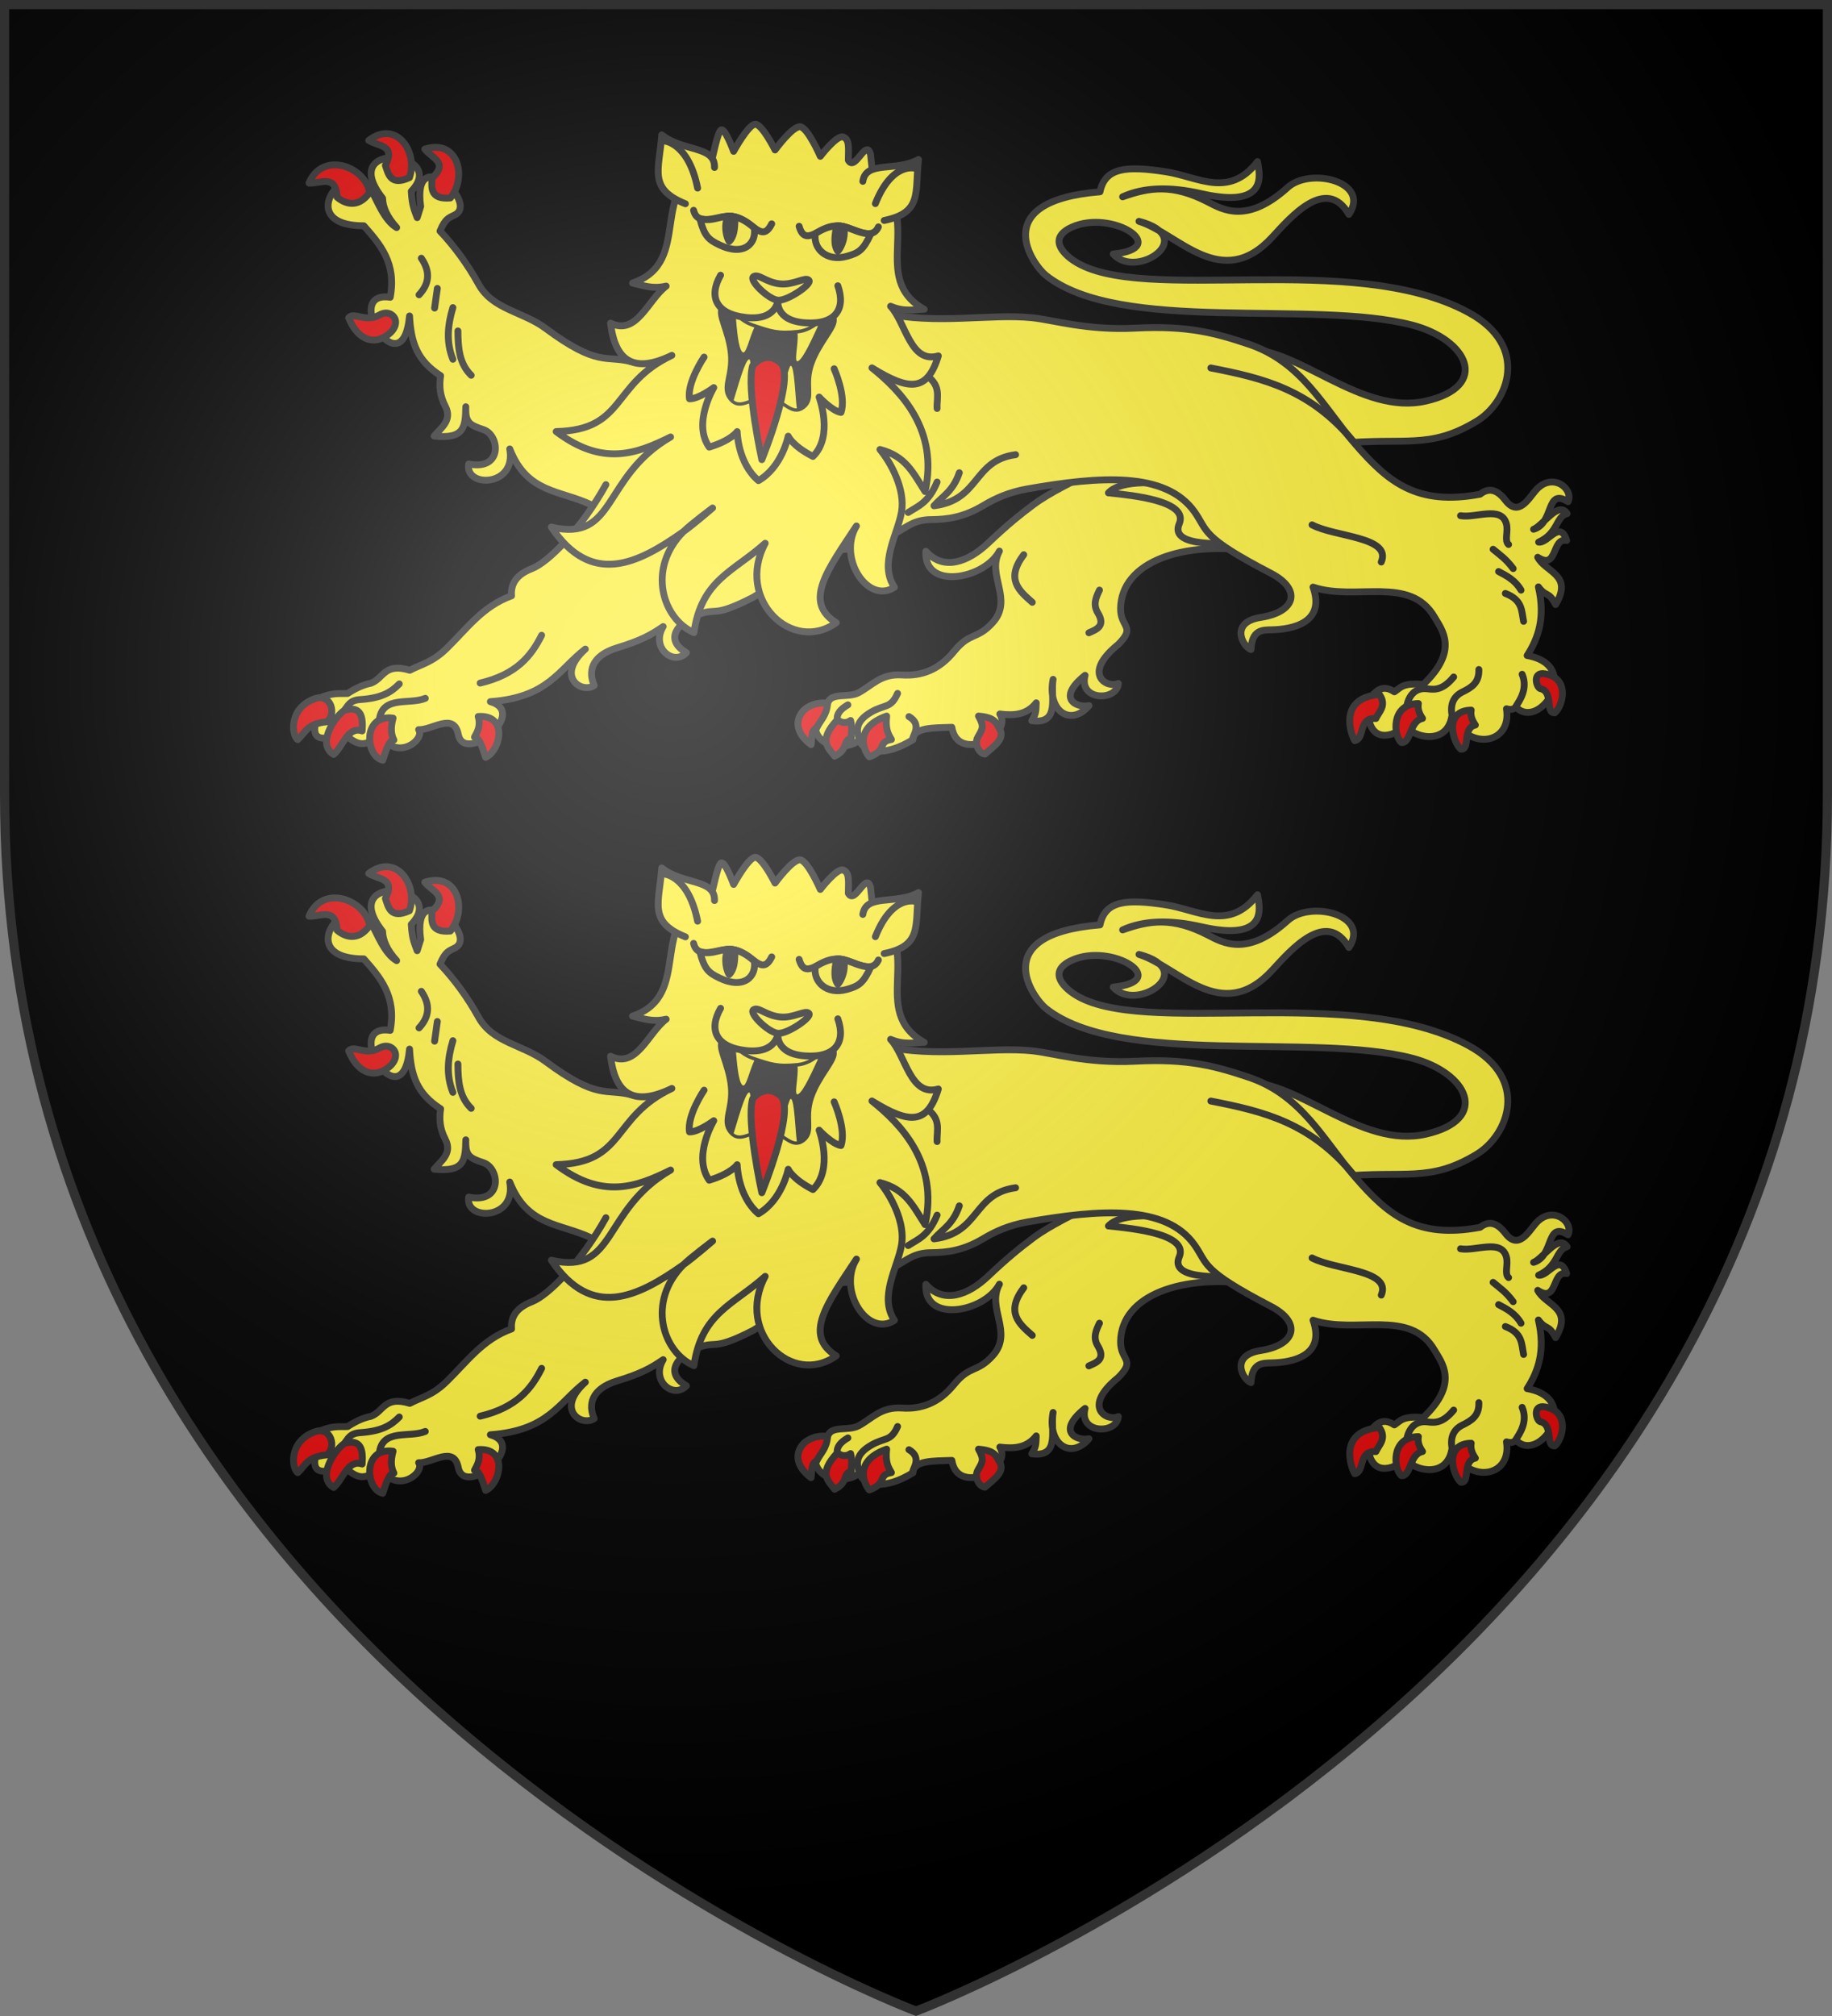
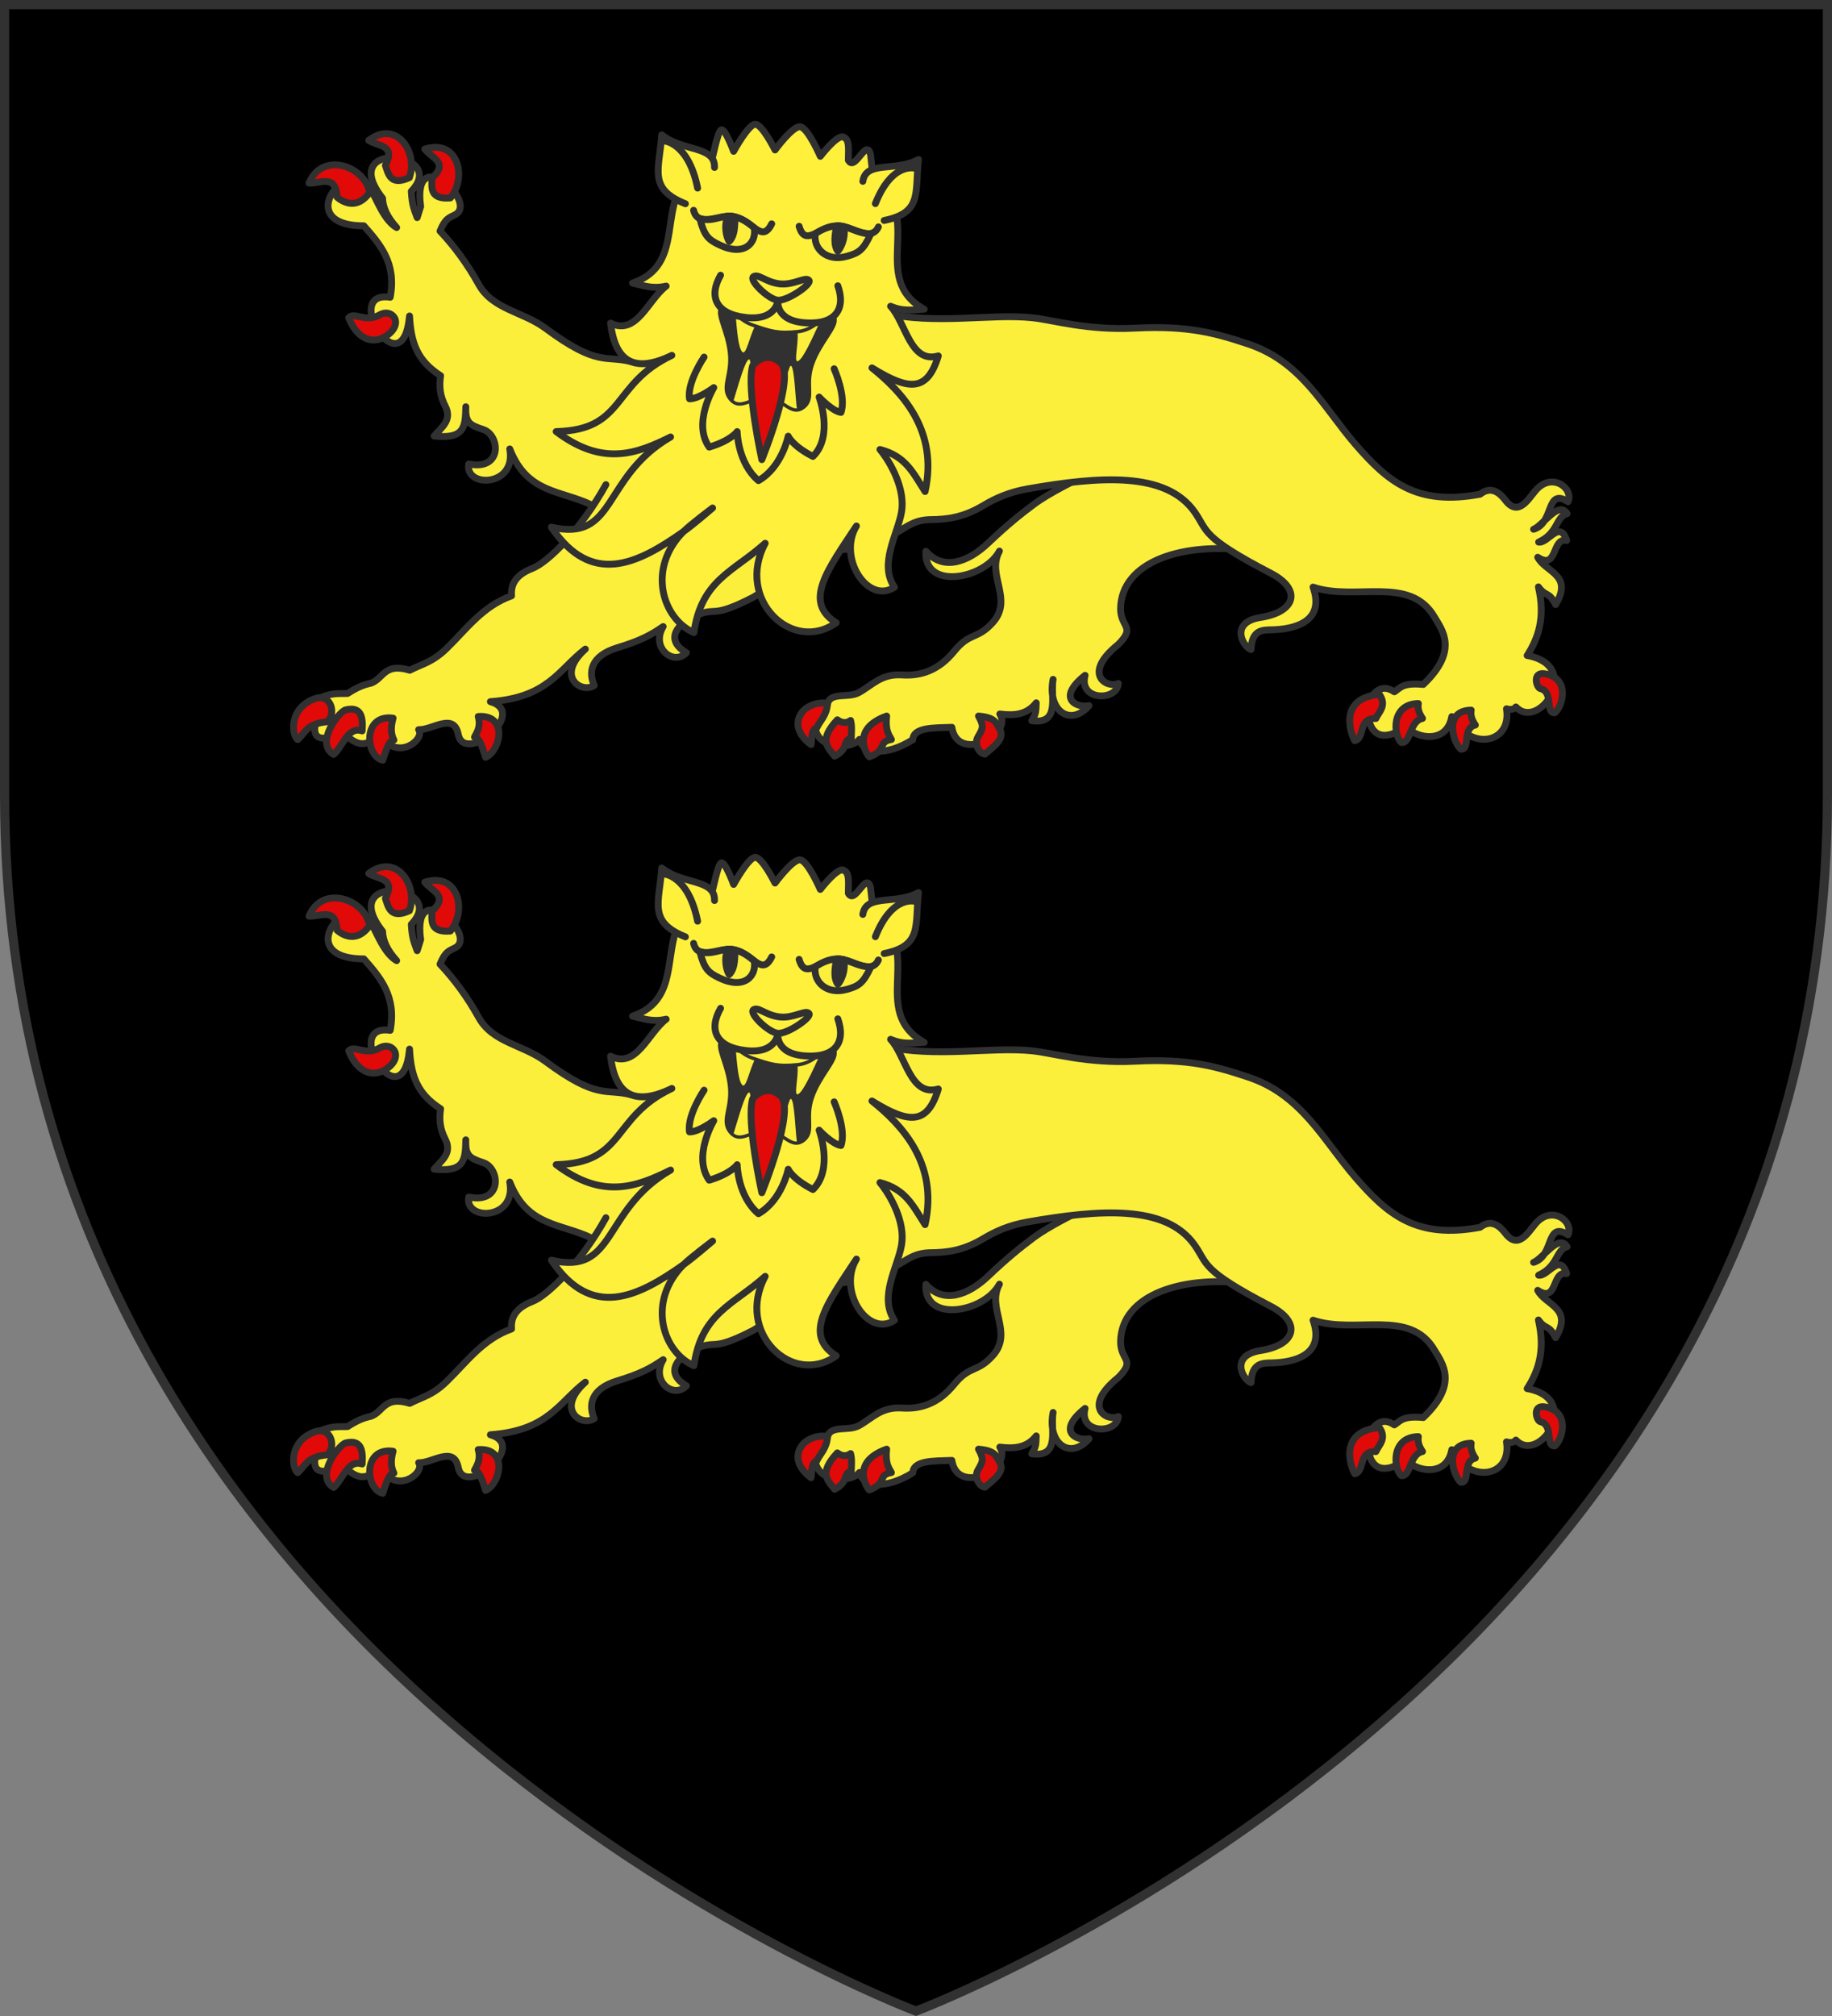
<svg xmlns="http://www.w3.org/2000/svg" xmlns:xlink="http://www.w3.org/1999/xlink" width="600" height="660" viewBox="-300 -300 600 660">
  <rect x="-300" y="-300" width="600" height="660" fill="#808080" stroke="none" />
  <radialGradient id="c" cx="-80" cy="-80" r="405" gradientUnits="userSpaceOnUse">
    <stop offset="0" stop-color="#fff" stop-opacity=".31" />
    <stop offset=".19" stop-color="#fff" stop-opacity=".25" />
    <stop offset=".6" stop-color="#6b6b6b" stop-opacity=".125" />
    <stop offset="1" stop-opacity=".125" />
  </radialGradient>
  <path d="M-298.5-298.5h597v258.543C298.5 246.291 0 358.5 0 358.5S-298.5 246.291-298.5-39.957z" />
  <g id="a">
    <path fill="#fcef3c" stroke="#313131" stroke-linecap="round" stroke-linejoin="round" stroke-width="2.25" d="M-106.372-134.743c-10.103-4.855-20.983-3.646-26.678-18.286 2.326 12.562-14.848 12.81-13.435 4.925 11.242 2.28 10.21-9.48 4.798-11.252-4.666-1.526-5.937-2.373-5.758-7.477-.145 6.722-.46 10.63-10.364 9.587 2.187-2.653 6.067-5.107 3.646-9.779-1.76-3.398-2.053-6.475-1.535-9.97-7.708-4.95-9.703-10.826-10.172-19.556-2.283 24.319-22.615-8.55-6.334-6.135 2.105-11.117-3.245-17.268-8.637-23.391-24.485 0-4.082-25.023 2.88-10.737 1.356 2.16 3.799 8.986 7.868 11.312-3.151-3.465-4.524-6.633-4.606-9.587-15.3-19.375 21.994-15.368 9.404-2.3.272 5.082 1.166 6.437 1.92 8.627l1.151-3.642c-2.95-21.258 19.046-1.498 11.324 2.684-2.206 1.09-3.28 1.296-4.99 5.368 4.751 5.024 9.01 10.852 12.667 17.448 4.587 8.272 14.44 8.855 21.88 14.38 17.27 12.824 19.82 8.722 28.022 10.928l42.042 5.07-6.018 40.583z" />
    <path fill="#fcef3c" stroke="#313131" stroke-linecap="round" stroke-linejoin="round" stroke-width="2.25" d="M-101.56-141.338c-8.175 14.705-18.9 25.42-24.191 27.47-5.05 1.954-7.043 4.933-6.712 8.938-9.46 3.363-14.755 10.885-21.252 17.208-4.71 4.585-8.088 5.078-12.08 7.151-8.447-2.566-8.531 2.749-12.752 4.247-1.97.41-4.203 1.15-7.606 3.352-2.93.17-4.999-.52-10.29 2.011 3.026 3.878-7.242 17.057 8.988 11.126 3.166 2.503 6.55 6.06 11.816-.175 5.08 9.842 15.042 2.2 12.752-1.118 4.414.228 11.514-5.801 12.975 1.564 1.984 10.001 23.15-7.071 10.514-10.726 18.947-1.364 22.384-10.533 31.096-17.208-9.92 8.95-1.228 14.726 2.908 11.91-1.878-4.272-1.307-9.655 7.606-12.357 7.432-2.253 11.005-4.16 14.989-6.928-4.184 6.932 3.378 13.013 7.606 8.558-7.692-4.529-2.145-9.901 2.508-11.943 7.933-3.48 4.988 1.184 19.415-6.224l15.884-10.057M111.792-119.418c-24.769-3.803-44.556 3.494-44.789 18.594-.096 6.275 5.17 5.857-.745 11.785-12.157 9.786-3.579 14.55 0 12.783-.354 5.853-13.092 5.822-10.888-2.652-9.59 7.65-2.652 10.775 1.29 9.915-5.964 7.042-13.778 1.761-11.76-8.59-.971 5.472 2.494 14.863-6.98 13.529 1.469-2.424 1.348-3.084 1.454-5.848-3.12 3.99-7.395 4.232-11.924 3.65 4.46 6.937-13.899 16.115-15.705 4.358-6.12.216-12.596-.033-12.797 4.068-9.09 5.71-16.477 4.365-17.45-.127-2.582 3.247-12.779 3.514-14.37-3.075 1.064-2.405 1.927-3.591 4.027-9 1.295-3.336 6.745-1.418 10.052-3.196 4.402-2.368 7.305-6.281 14.251-5.81 6.144.415 12.001-1.542 16.983-7.688 5.236-6.459 7.531-3.751 12.682-9.454 6.888-7.625-2.125-15.551 2.2-23.406-4.875 9.235-24.87 12.912-24.078.059 5.722 6.485 13.8 3.59 20.464-2.757 5.897-5.617 10.483-9.335 14.793-12.536 10.64-7.902 32.384-15.455 36.354-21.499z" />
-     <path fill="#fcef3c" stroke="#313131" stroke-linecap="round" stroke-linejoin="round" stroke-width="2.25" d="M63.018-138.64c8.177.82 26.364 2.652 23.197 10.121-2.134 5.03 4.656 6.06 9.465 6.392 4.428.305 5.373-1.26 5.999-2.264l-16.264-17.415c-5.154.138-18.018-1.54-22.397 3.166M107.839-185.672c17.416-.64 37.97 21.769 59.115 16.975 21.274-4.823 13.82-20.144-4.532-24.896-32.429-8.398-95.608 3.014-119.876-16.255-4.034-3.203-19.623-24.32 17.714-27.365 1.648-7.956 8.564-8.525 21.42-6.584 10.686 1.612 20.732 8.916 30.176-3.292.764 4.315 3.602 15.497-18.435 10.493-10.19-2.334-18.852-2.124-25.746 1.029 8.832-3.149 16.38-4.294 28.012 1.723 4.854 2.51 12.82 7.156 26.073-4.82 7.347-6.64 27.251-1.898 20.013 8.858-7.345-12.753-19.074.887-25.077 7.407-16.703 18.142-30.894-1.227-43.666-5.144 19.807 5.219-.874 19.216-8.445 10.7 19.437-1.912-.313-14.8-13.542-8.785-7.799 3.546-3.01 8.586.706 11.037 22.147 14.61 91.283-3.746 129.21 16.883 20.22 10.996 13.016 29.35 2.678 35.595-15.634 9.443-23.437 5.184-44.8 7.304z" />
    <path fill="#fcef3c" stroke="#313131" stroke-linecap="round" stroke-linejoin="round" stroke-width="2.25" d="M-11.065-197.576c17.669 4.026 35.271.18 49.088 1.594 6.986.716 17.877 4.219 33.835 3.402 17.304-.886 26.317 1.634 37.102 5.252 17.449 5.854 24.581 20.803 34.901 32.739 10.654 12.321 20.166 20.296 40.894 16.384 3.545-2.825 6.367-.534 8.298 1.993 4.215 5.516 7.516-.447 9.814-3.146 5.447-6.398 12.641-.649 10.684 3.608-7.411-4.687-4.379 6.956-11.286 9.02 3.074-1.154 8.16-9.537 10.985-5.112-3.767.99-2.824 6.369-9.33 9.32 3.032.508 6.96-7.513 9.18-.526-4.985-1.106-2.826 9.858-9.48 5.487 2.598 4.99 11.706 5.646 5.868 15.483-2.399-4.56-3.06-2.28-5.643-5.787 2.316 10.088-.028 16.762-3.687 22.473 18.46 3.266 3.916 24.942-3.687 16.836-.635.789-1.646 1.015-3.084.602 1.86 11.61-12.209 13.941-17.908 2.555-1.942 10.782-15.178 5.74-14.897 2.405-1.249 2.358-10.072 7.561-12.189-1.052-.372-2.616.747-5.727 1.505-8.719 2.257-2.502 4.514-2.244 6.771-.751 1.985-1.254 2.575-3.043 9.48-2.406 11.754-11.199 6.094-17.876 3.687-22.022-8.045-13.86-25.83-5.117-39.801-9.846 4.125 11.626-6.608 13.845-13.544 13.98-2.984.058-6.5-.082-6.771 6.464-2.813-1.05-6.988-8.956 3.16-10.523 11.623-1.795 13.472-9.19 3.386-14.43-23.228-12.07-20.58-13.84-25.055-20.144-9.423-13.27-31.055-11.643-54.624-7.516-6.115 1.07-10.602 3.11-14.447 5.411-6.53 3.908-11.766 4.619-17.305 4.66-5.312.04-7.732 2.332-11.135 4.21-9.331 5.148-14.695 5.419-19.563 5.712z" />
-     <path fill="none" stroke="#313131" stroke-linecap="round" stroke-linejoin="round" stroke-width="2.25" d="M-2.558-132.224c3.267-2.123 6.634-3.14 9.472-9.969m-.006-24.084c-.19-3.86 1.79-7.972-4.766-11.582-2.274-1.252-4.026-2.778-5.219-4.986m35.701 31.697c-14.102 1.897-11.588 14.83-26.725 16.727 2.877-3.206 6.227-4.756 8.289-10.813m82.373-34.3c17.582 3.414 32.526 7.145 46.546 23.901m-13.393 27.464c7.621 4.03 26.123 3.88 22.665 12.166m44.123 47.24c1.013-1.682 4.049-5.659 2.012-10.495M160.72-68.744c.563-3.233 2.565-6.332 6.937-5.735 2.467.337 5.033.248 8.432-3.883m-.42 12.963c-.86-3.747.237-6.564 3.29-8.065 2.906-1.428 5.54-2.949 5.382-7.347m4.665-39.368c2.125 1.776 4.153 3.063 6.578 6.332m-4.784.956c2.772 1.445 5.52 2.934 7.356 6.094m-5.143 1.075c5.698 2.15 5.289 5.778 5.98 9.14m-20.65-34.589c5.003.875 13.322-3.351 15.004 2.633.704 2.506-.736 5.56.727 6.795m-350.839-83.836-.899 6.437m-4.345-16.316c3.17 4.632 2.468 8.539-.75 11.975m11.09 4.191c-1.705 5.638-2.275 11.277 0 16.915m1.648-9.28c.036 5.403.38 10.684 4.345 14.52M-175.72-64.626c1.145-7.707 9.927-4.604 15.001-6.75m-26.218 3.51c.934-1.035 1.408-2.873 4.865-3.105 6.913-.464 10.073-2.287 12.839-5.13m26.489-.27c11.944-2.825 16.749-8.918 20.136-15.66m96.846 27.68c-.31-1.956 1.095-3.532 3.453-4.896m21.258 11.42c-.063-1.529 3.163-4.956-1.253-7.57m-16.197 7.443c-1.22-3.047-1.163-6.015 3.8-8.908 4.543-2.648 6.467-1.102 8.665-6.126m41.326-45.411c-6.032 7.977-1.568 11.76 2.8 15.581m18.53 9.988c2.47-1.111 5.578-2.16 2.933-6.526-1.619-2.671-.675-4.971.534-7.457m-68.53-21.849c1.176-5.149 4.554-12.027-.76-20.412" />
    <path fill="#e20909" stroke="#313131" stroke-linecap="round" stroke-linejoin="round" stroke-width="2.25" d="M-158.534-241.652c5.68-5.221-.186-6.617-2.334-9.541 10.95-3.429 13.94 9.289 8.353 16.01-6.875.555-6.06-3.56-6.02-6.469m-15.249-4.218c3.55-6.848-2.44-6.155-5.46-8.169 9.116-6.963 16.28 3.966 13.331 12.192-6.27 2.87-6.913-1.277-7.87-4.023zm-1.885 48.959c-4.644 2.671-8.372-1.15-10.13.954 2.627 6.568 7.407 8.928 12.041 6.11 2.904-1.766 3.855-4.198 3.058-5.919-.65-1.402-2.676-2.465-4.97-1.145zm-13.952-38.566c-.354-7.703-5.55-4.347-9.174-4.582 4.41-10.584 18.313-5.541 19.877 3.054-3.994 5.617-8.5 3.428-10.703 1.528zm46.24 170.042c9.865-.7 7.327 11.166 2.433 13.365-1.085-3.512-2.208-6.65-3.649-6.615.916-1.725 2.1-3.587 1.217-6.75zm-27.881.54c-10.135-1.376-9.083 12.517-3.379 13.77 1.086-3.511 2.208-6.65 3.649-6.615-.916-1.725-1.154-3.992-.27-7.155m-19.461 11.88c-6.28-3.74 1.783-14.056 3.919-14.58 4.879-1.196 5.8 1.988 5.406 6.885-4.716-1.61-6.247 5.051-9.325 7.695m-2.298-10.665c3.337-2.241 1.563-9.548-3.919-7.56-8.549 3.1-7.572 11.97-5.54 13.365 2.447-2.229 3.04-5.23 9.46-5.805zm402.259-2.973c-3.23.287-.357-6.976-4.759-7.901-1.365-.423-2.641-5.5 1.36-4.877 8.49 1.322 6.05 10.523 3.398 12.778zm-30.802 11.912c3.23.287.357-6.975 4.759-7.9-.97-1.433-1.695-2.957-1.36-4.877-9.046.131-6.05 10.522-3.398 12.777zm-19.463-2.16c3.23.287 2.52-6.976 6.921-7.901-.97-1.432-1.695-2.956-1.36-4.877-9.046.132-8.213 10.523-5.56 12.778m-15.293-.635c3.481-.639.97-7.572 6.945-7.238.922-2.159 3.686-4.212 1.146-7.881-13.54 1.192-9.401 12.914-8.091 15.119M20.46-65.574c1.972 3.487 1.365 4.121-.213 6.888-1.23 2.155.294 5.317 2.33 5.574 2.622-2.389 6.78-4.91 4.796-8.262-1.174-1.985-1.345-3.731-6.912-4.2m-30.073 0c-.485 4.565.609 5.978 1.559 7.677-4.552.67-1.308 3.566-7.24 5.675-1.223-1.24-5.813-9.266 5.68-13.352m-16.151 1.224c-6.38 6.785-2.973 9.133-.891 11.905 4.66-2.25 2.535-5.267 5.457-5.897 0-1.891.314-3.626-.222-5.786-1.448 1.009-2.896.846-4.344-.222m-3.213-5.342c-.25 3.85-2.282 5.472-3.592 7.996-1.666.543-1.527 3.25-1.793 5.47 0 0-7.2-4.778-2.983-10.565 1.507-2.069 5.252-3.568 8.368-2.901" />
    <path d="M-37.892-258.5c-2.507-.35-8.28 7.593-8.28 7.593s-4.212-8.497-6.499-8.42c-2.287.08-7.06 8.871-7.06 8.871s-2.75-7.55-4.038-7.032-2.777 9.388-3.252 10.13c-21.69 8.649-5.436 33.038-25.819 40.033 3.401.744 6.489 2.053 11.01.987-5.945 4.448-9.645 16.371-18.204 12.122 1.462 12.498 7.672 16.57 20.074 10.555-19.963 9.374-15.006 24.414-37.888 24.945 15.244 11.506 26.32 7.294 37.473 1.779-22.617 13.088-17.637 34.512-39.052 29.508 13.151 19.521 28.189 12.126 43.26 1.465 2.347-2.355 9.545-7.73 9.545-7.73s-6.312 5.443-9.545 7.73c-12.095 12.136-6.784 28.636 3.434 33.07 2.493-17.355 12.926-19.877 23.34-29.25-9.806 18.338 8.843 36.302 23.265 26.014-10.998-6.864-2.751-17.42 6.62-31.67-6.252 10.342 3.712 25.8 12.457 20.043-5.2-7.59 1.028-17.297 2.315-24.636 1.285-7.33-3.415-16.03-7.071-20.46 8.525 2.222 10.835 7.679 14.787 13.763 4.467-20.21-7.9-32.86-17.404-40.471 12.23 7.556 18.133 7.851 21.733-3.923-9.184 2.657-10.586-10.824-15.636-16.257 4.257 1.853 7.53 1.114 11.009.987-18.313-10.239.583-30.54-16.72-43.016-.076-.303-.78-7.43-.86-7.726-1.451-5.415-5.06 5.873-7.266 1.936.062-4.195.399-6.826-1.678-7.595s-7.499 6.33-7.499 6.33-4.044-9.326-6.551-9.675" style="fill:#fff03c;fill-rule:evenodd;stroke:#313131;stroke-width:2.25;stroke-linecap:round;stroke-linejoin:round" />
    <path fill="#313131" stroke="#313131" stroke-linecap="round" stroke-linejoin="round" stroke-width="2.25" d="M-62.726-199.734c1.527-.223 3.53 4.806 8.933 6.65 6.175 2.109 8.517 2.905 15.176 2.207 6.66-.697 10.384-7.43 11.426-4.953s-4.748 7.697-7.251 14.88.756 11.165-2.73 13.856c-3.487 2.692-5.48-2.467-11.273-3.09s-8.878 4.09-11.896.556.603-7.275-.145-14.699c-.747-7.423-4.505-12.759-2.834-14.94.208-.273.376-.435.594-.467" />
    <path fill="#fcef3c" fill-rule="evenodd" d="M-59.046-196.487c.414 4.493.832 10.64 2.232 11.768 1.155.93 2.216-4.66 3.862-8.066-.315-.107-.542-.207-.878-.322-2.292-.782-3.925-2.095-5.216-3.38m27.201 2.684c-1.774 1.283-4.003 2.66-6.778 2.951-.062.007-.101-.021-.163-.015.325 3.755-1.366 9.795.168 9.075 1.734-.814 4.696-7.627 6.773-12.011zm-22.794 11.463c-1.31.023-3.57 8.606-5.084 13.376 2.079 1.653 4.334-.061 7.496-.865-1.33-4.565-2.013-12.121-2.181-12.329-.09-.11-.13-.184-.231-.182zm15.609 16.042c-1.858.109-3.534-1.784-6.16-2.98 1.892-3.715 3.63-10.642 4.034-10.881.082-.049.178-.102.253-.059 1.073.625 1.38 10.087 1.872 13.92" />
    <path d="M-10.42-227.823C2.134-230.395-.402-236.842.82-247.79c-7.461 4.115-17.214.264-18.232 7.156m-48.582-4.548c.243-7.222-10.427-5.093-17.275-10.67-.79 11.397-4.59 17.617 7.744 22.56m11.518 23.394c-3.957 6.938-1.66 12.72 8.345 13.838 10.004 1.118 10.447-5.653 10.447-5.653s-1.123 6.71 8.922 7.391 13.342-4.599 10.693-12.129" style="fill:#fff03c;fill-rule:evenodd;stroke:#313131;stroke-width:2.25;stroke-linecap:round;stroke-linejoin:round" />
    <path d="M-53.228-209.417c1.556-1.107 3.982 1.804 8.562 2.337s8.42-2.42 9.584-1.172c1.172 1.258-7.053 6.82-10.133 6.54-3.193-.29-9.597-6.58-8.013-7.705" style="fill:#fff03c;fill-rule:evenodd;stroke:#313131;stroke-width:2.25;stroke-linecap:round;stroke-linejoin:round" />
    <path fill="none" stroke="#313131" stroke-linecap="round" stroke-linejoin="round" stroke-width="2.25" d="M-.212-244.891s-7.564-2.34-13.097 11.552m.993 7.62c-2.24 5-8.484.002-12.523-.284-6.636-.469-11.346 7.358-13.44.084m-8.978-.805c-3.366 6.784-6.225-1.606-13.208-2.476-3.959-.493-10.99 3.81-12.372-1.95m3.43 48.055s-5.639 8.253-4.769 13.662c2.983.077 7.942-3.667 7.942-3.667s-7.042 11.745-1.49 19.479c7.265-2.204 9.156-5.081 9.156-5.081s.156 10.296 6.974 16.049c7.74-4.446 9.741-14.55 9.741-14.55s1.344 3.168 8.098 6.63c6.85-6.62 2.03-19.43 2.03-19.43s4.206 4.567 7.155 5.022c1.826-5.168-2.24-14.292-2.24-14.292m-44.715-59.147c-3.061-15.2-11.103-15.455-11.103-15.455" />
    <path d="M-44.39-181.27c5.068 4.339-6.108 31.742-6.108 31.742s-5.139-23.405-3.01-30.74c0 0 4.051-5.342 9.119-1.003" style="fill:#e20909;fill-rule:evenodd;stroke:#313131;stroke-width:2.25;stroke-linecap:round;stroke-linejoin:round" />
    <path d="M-14.833-223.39c-2.429 5.281-3.93 6.224-7.816 7.301-6.749 1.873-11.115-2.617-10.318-7.465 9.03-5.58 11.09-.146 18.134.164zm-55.96-5.073c1.447 5.676 2.752 6.873 6.394 8.628 8.117 3.912 12.257-.554 11.425-5.547-8.696-7.626-11.699-1.129-17.819-3.081" style="fill:#fcef3c;fill-rule:evenodd;stroke:#313131;stroke-width:2.25;stroke-linecap:round;stroke-linejoin:round" />
    <path d="M-26.23-225.95c.543-.022-1.438 5.362.624 8.167.84-.78 2.797-4.453 1.881-8.037-.63-.186-1.434-.253-2.505-.13m-32.876-2.951c-.53-.118.452 5.532-2.08 7.925-.686-.916-1.942-4.89-.397-8.252a6.7 6.7 0 0 1 2.477.327" style="fill:#313131;fill-rule:evenodd;stroke:#313131;stroke-width:2.25;stroke-linecap:round;stroke-linejoin:round" />
  </g>
  <use xlink:href="#a" width="100%" height="100%" transform="translate(0 240)" />
-   <path fill="url(#c)" d="M-298.5-298.5h597v258.543C298.5 246.291 0 358.5 0 358.5S-298.5 246.291-298.5-39.957z" />
  <path fill="none" stroke="#313131" stroke-width="3" d="M-298.5-298.5h597v258.503C298.5 246.206 0 358.398 0 358.398S-298.5 246.205-298.5-39.997z" />
</svg>